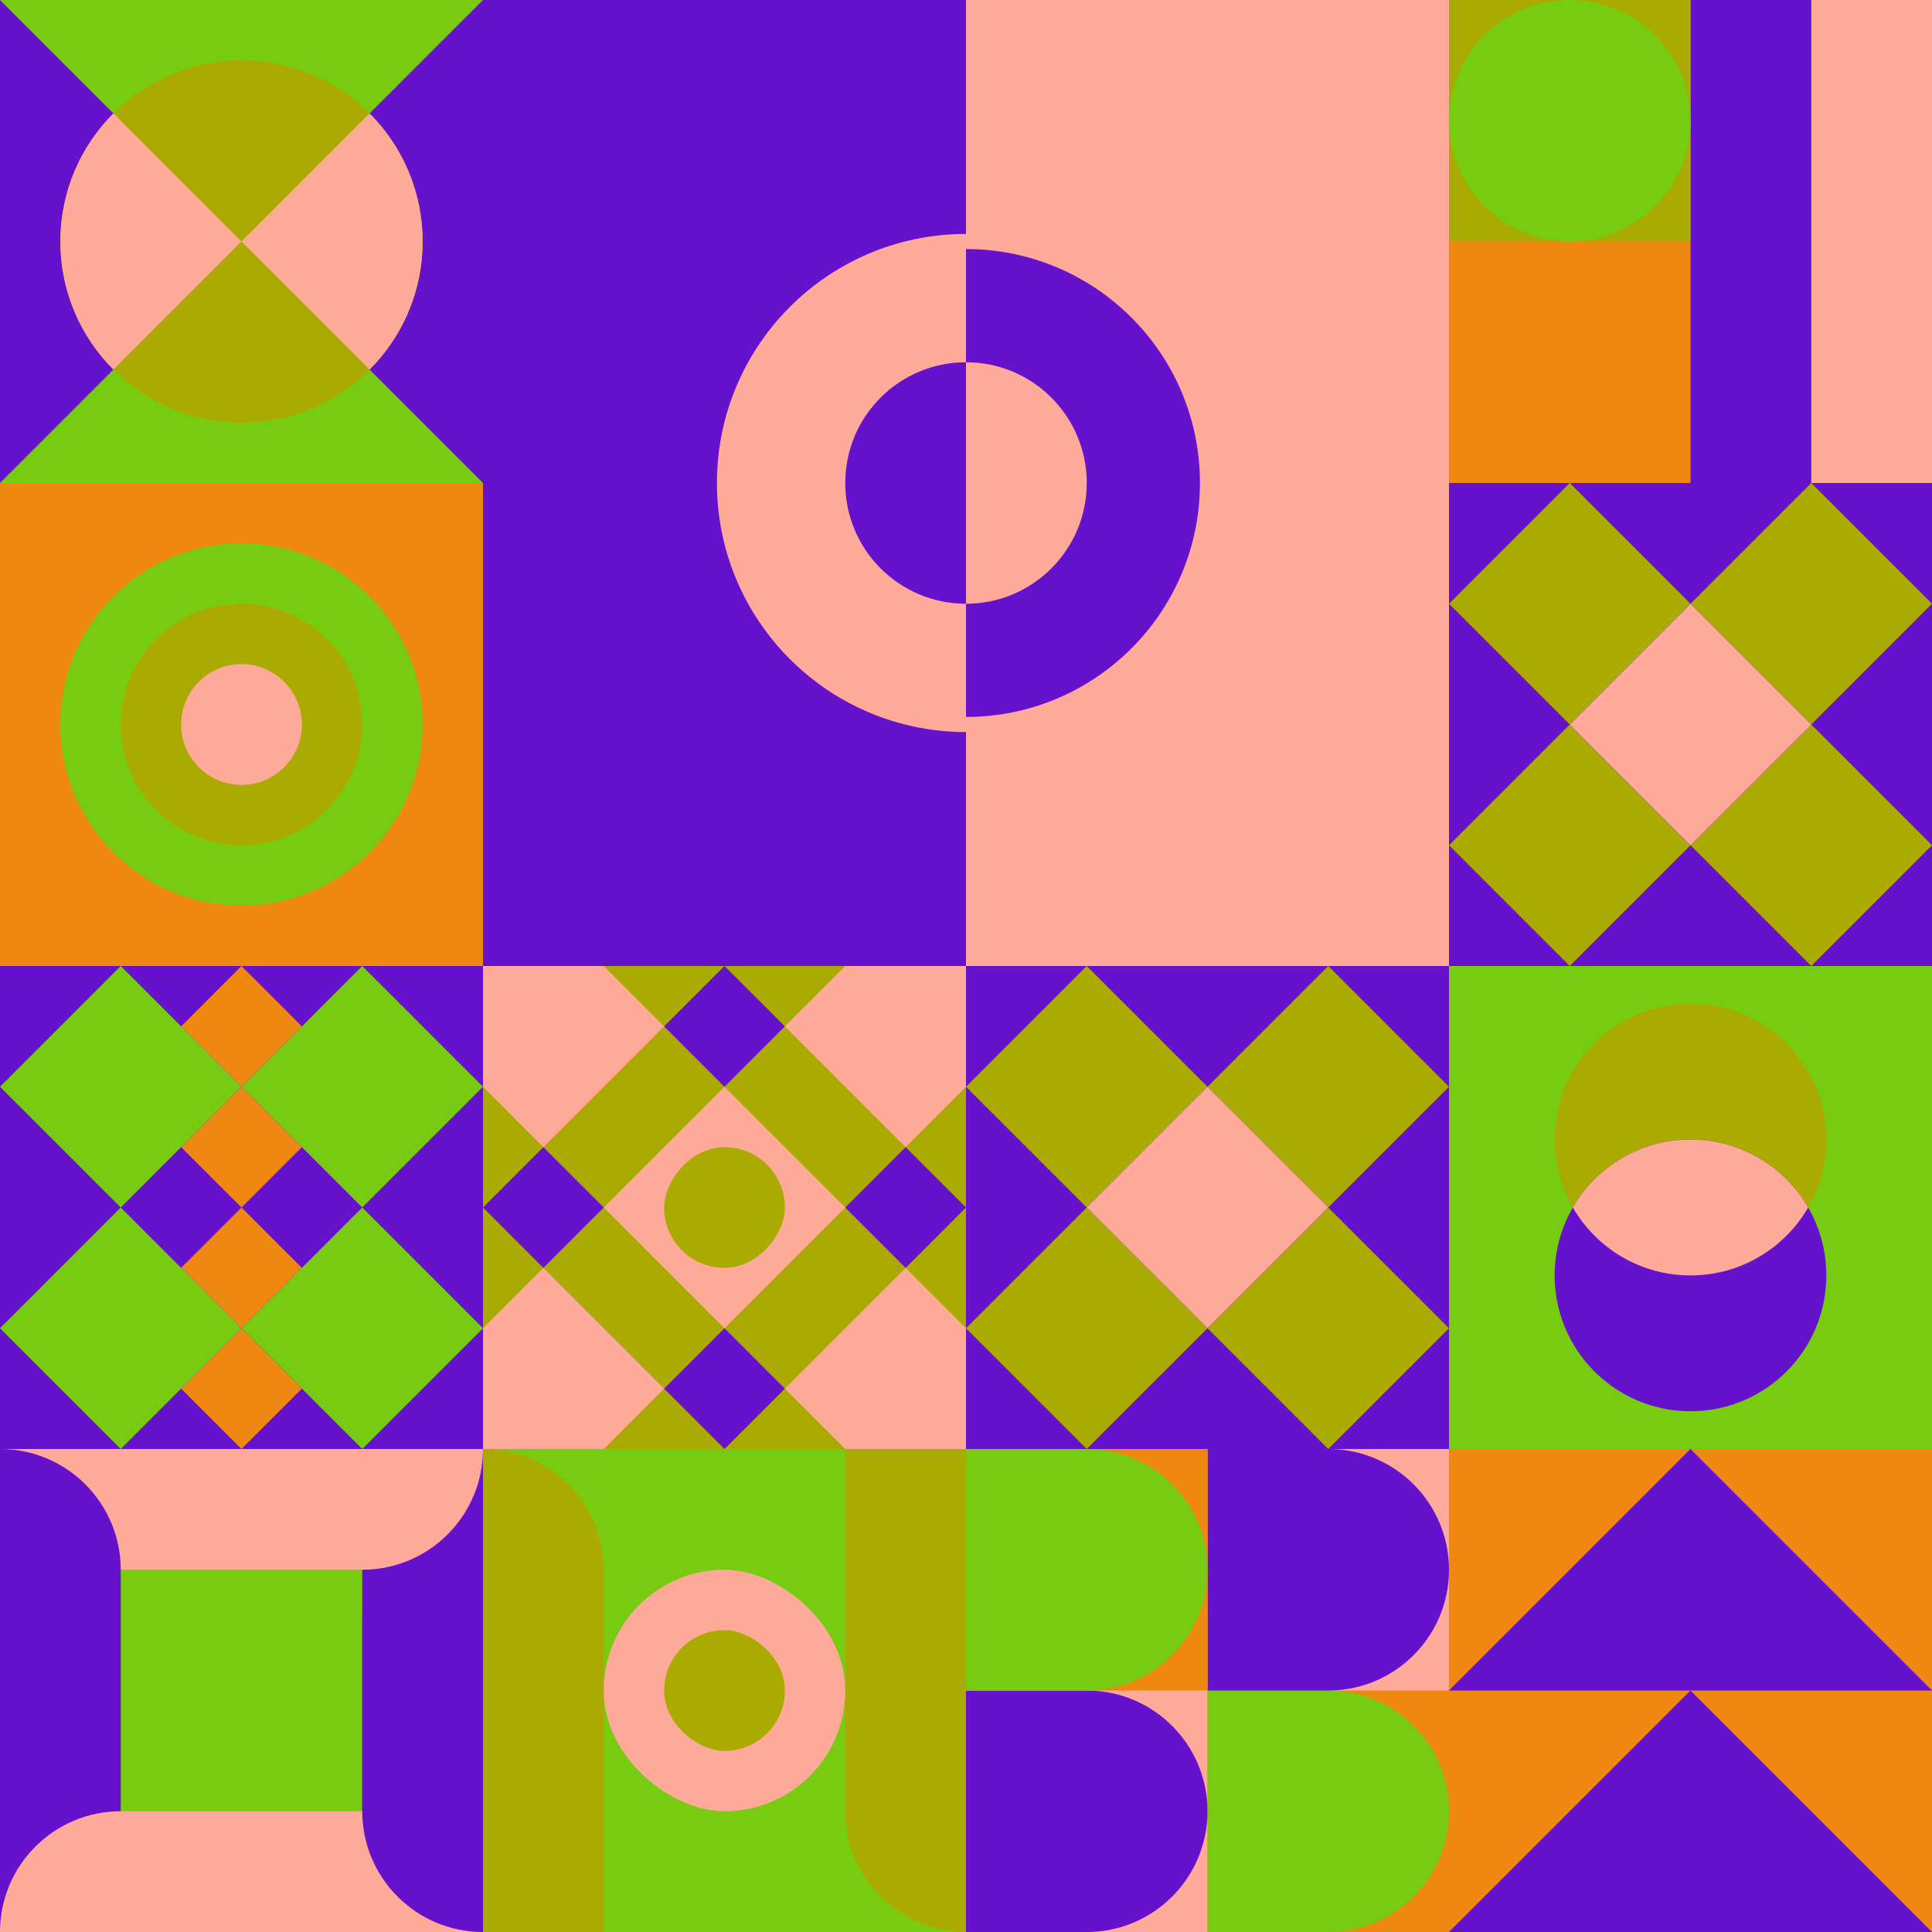
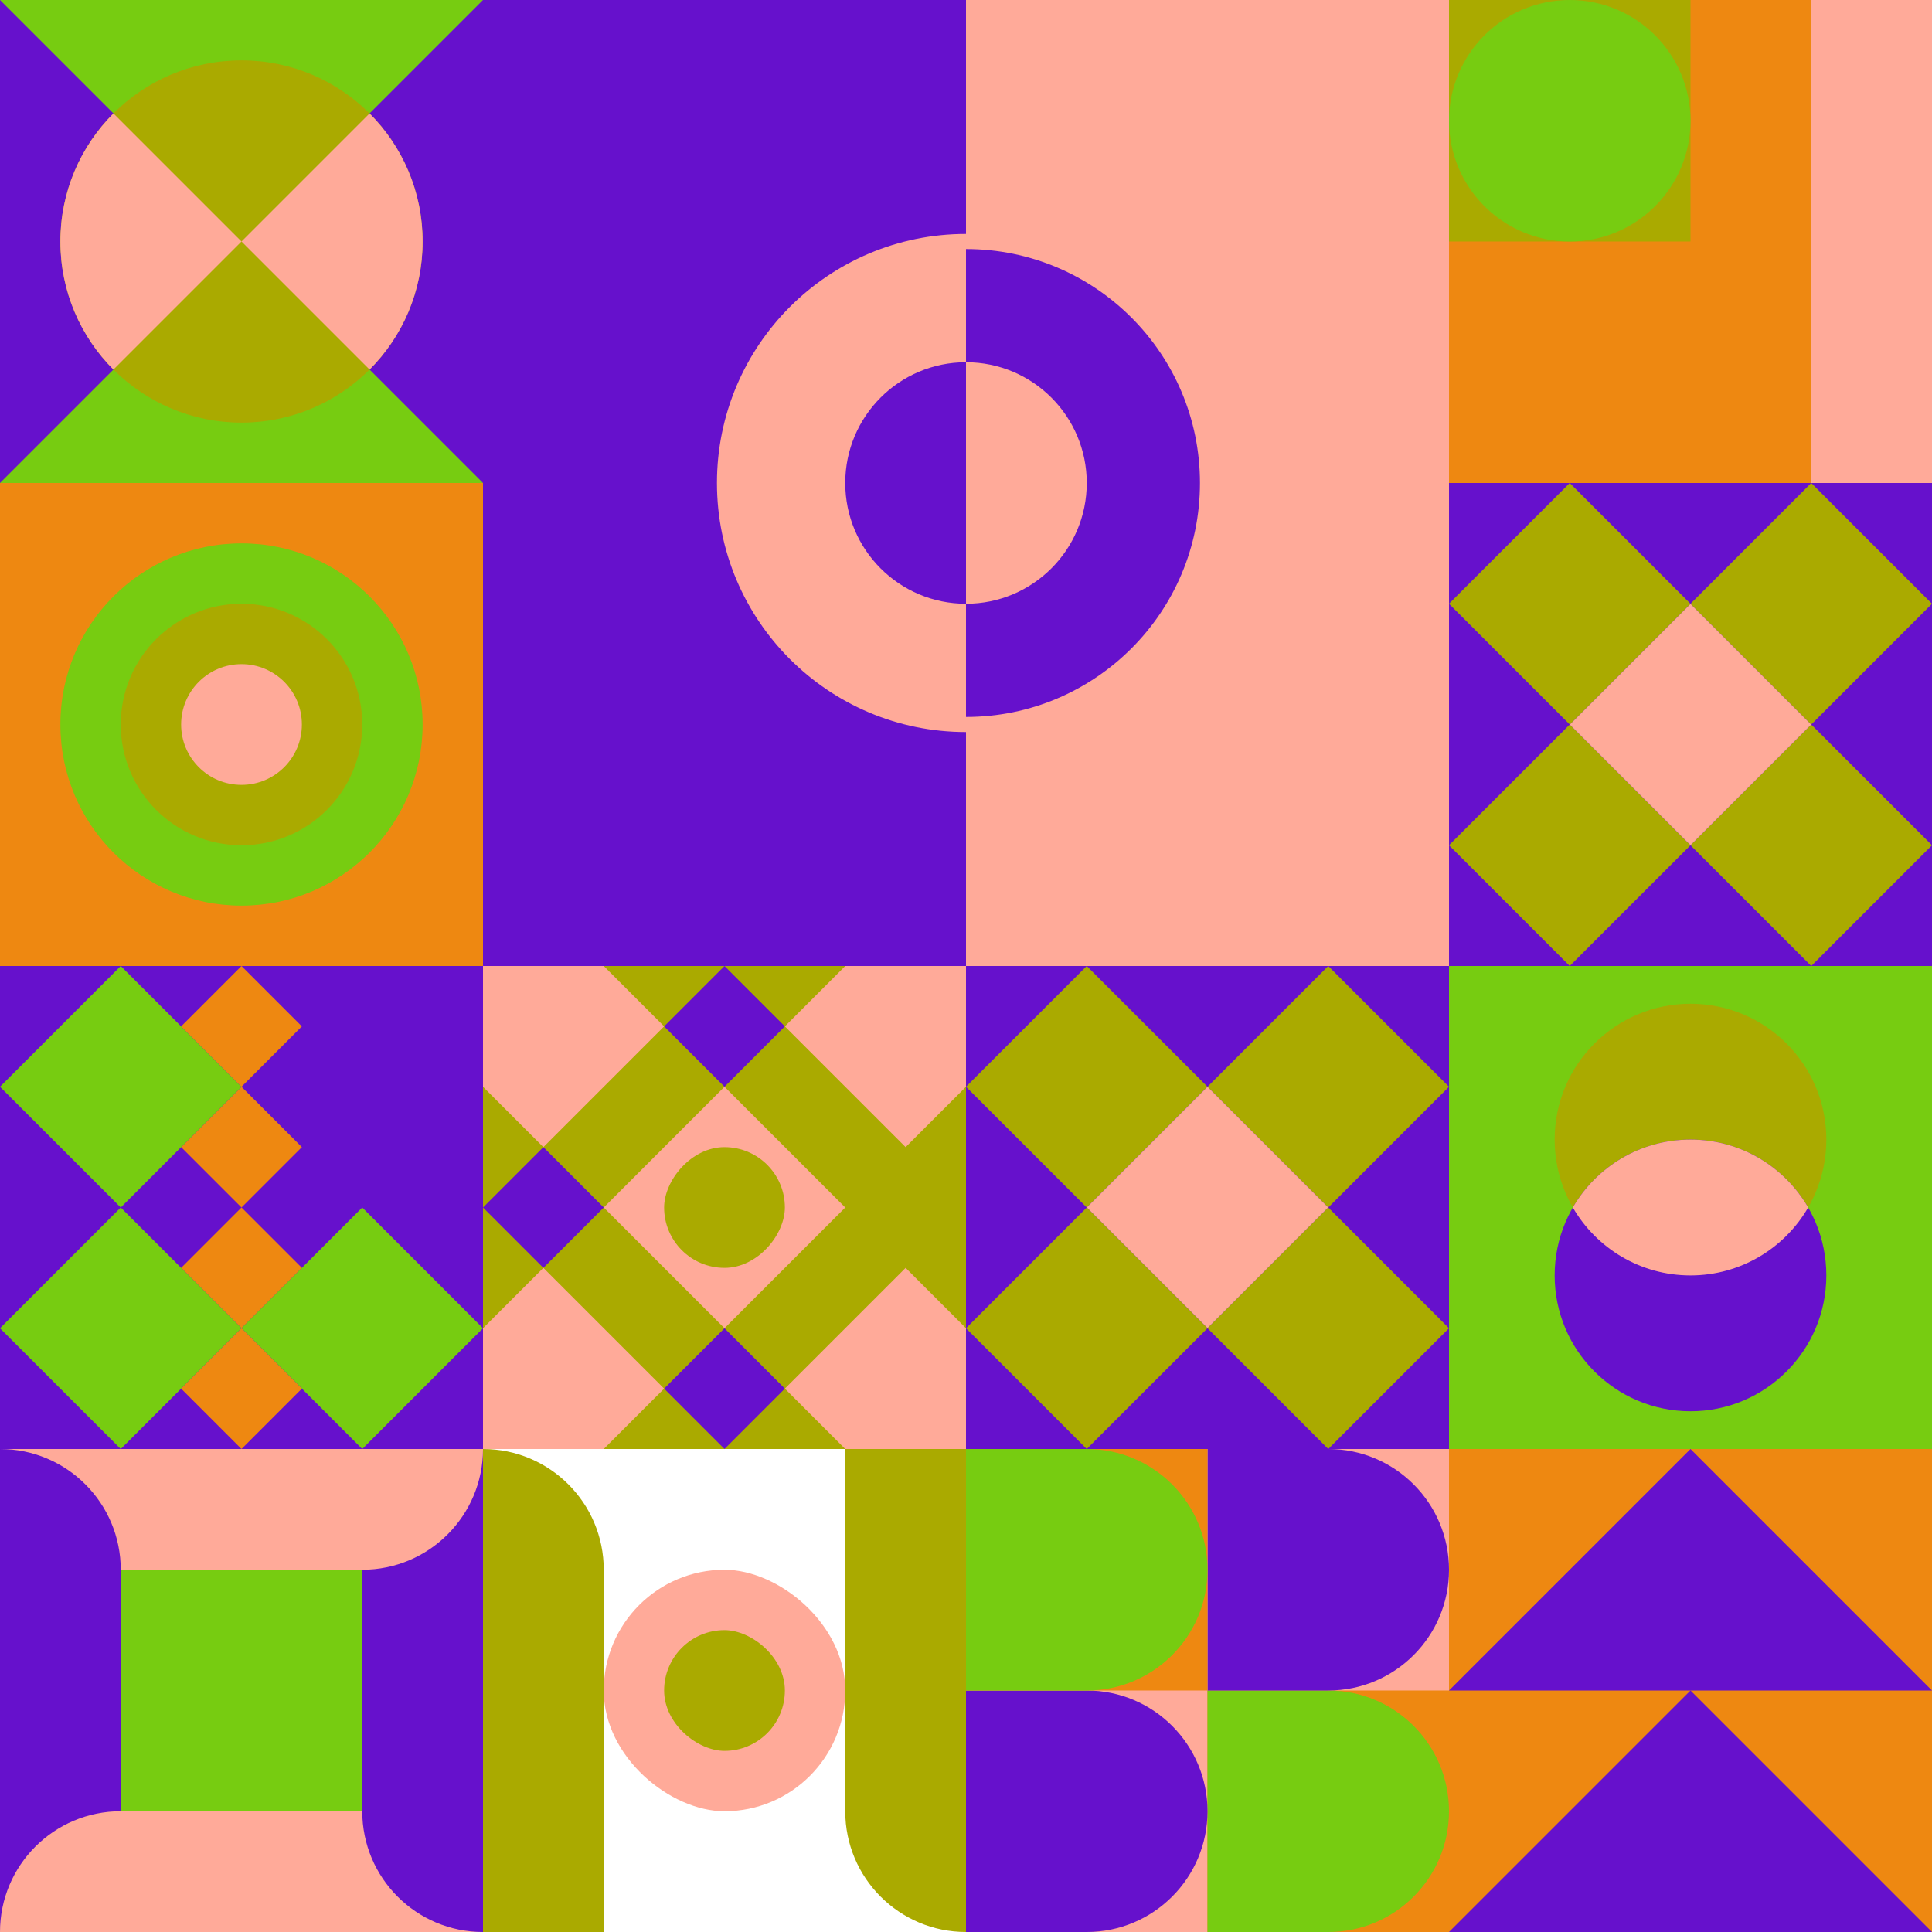
<svg xmlns="http://www.w3.org/2000/svg" id="geo" width="1280" height="1280" viewBox="0 0 1280 1280" fill="none" style="width:640px;height:640px">
  <g class="svg-image">
    <g class="block-0" transform="translate(0,0), scale(1), rotate(0, 160, 160)" height="320" width="320" clip-path="url(#trim)">
      <rect width="320" height="320" fill="#77cc11" />
      <path d="M160 160L320 0V320L160 160Z" fill="#6611cc" />
      <path d="M160 160L0 0V320L160 160Z" fill="#6611cc" />
      <circle cx="160" cy="160" r="120" fill="#aaaa00" />
      <path fill-rule="evenodd" clip-rule="evenodd" d="M244.853 75.147C266.569 96.863 280 126.863 280 160C280 193.137 266.569 223.137 244.853 244.853L160 160L244.853 75.147ZM75.147 75.147L160 160L75.147 244.853C53.431 223.137 40 193.137 40 160C40 126.863 53.431 96.863 75.147 75.147Z" fill="#ffaa99" />
    </g>
    <g class="block-1" transform="translate(320,0), scale(2), rotate(90, 160, 160)" height="640" width="640" clip-path="url(#trim)">
      <style>@keyframes geo-65a0_t{0%{transform:translate(160px,160px) rotate(0deg) translate(-80px,-80px)}13.636%{transform:translate(160px,160px) rotate(0deg) translate(-80px,-80px);animation-timing-function:cubic-bezier(.4,0,.6,1)}50%,63.636%{transform:translate(160px,160px) rotate(180deg) translate(-80px,-80px);animation-timing-function:cubic-bezier(.4,0,.6,1)}to{transform:translate(160px,160px) rotate(360deg) translate(-80px,-80px)}}</style>
      <rect width="320" height="320" fill="#ffaa99" />
      <rect y="160" width="320" height="160" fill="#6611cc" />
      <g transform="translate(80 80)" style="animation:2.2s linear infinite both geo-65a0_t">
        <circle cx="80" cy="80" fill="#6611cc" stroke="#ffaa99" stroke-width="5" r="80" />
        <path fill-rule="evenodd" clip-rule="evenodd" d="M80 160c44.2 0 80-35.8 80-80H0c0 44.2 35.8 80 80 80Z" fill="#ffaa99" />
        <circle cx="80" cy="80" fill="#ffaa99" r="40" />
        <path fill-rule="evenodd" clip-rule="evenodd" d="M80 120c22.1 0 40-17.9 40-40H40c0 22.1 17.9 40 40 40Z" fill="#6611cc" />
      </g>
    </g>
    <g class="block-2" transform="translate(960,0), scale(1), rotate(180, 160, 160)" height="320" width="320" clip-path="url(#trim)">
      <style>@keyframes geo-a0_t{0%,13.636%{transform:translate(240px,240px);animation-timing-function:ease-in-out}50%,63.636%{transform:translate(240px,80px);animation-timing-function:ease-in-out}to{transform:translate(240px,240px)}}</style>
      <rect width="320" height="320" fill="#ee8811" />
      <rect width="80" height="320" fill="#ffaa99" />
-       <rect x="80" width="80" height="320" fill="#6611cc" />
      <rect x="160" y="160" width="160" height="160" fill="#aaaa00" />
      <circle fill="#77cc11" transform="translate(240 240)" style="animation:2.2s ease-in-out infinite both geo-a0_t" r="80" />
    </g>
    <g class="block-3" transform="translate(0,320), scale(1), rotate(0, 160, 160)" height="320" width="320" clip-path="url(#trim)">
      <style>@keyframes geo-27a0_t{0%,9.091%{transform:translate(160px,160px) scale(1,1)}33.333%,42.424%,66.667%,75.757%,to{transform:translate(160px,160px) scale(1.5,1.5)}}@keyframes geo-27a1_t{0%,9.091%{transform:translate(160px,160px) scale(1,1)}33.333%,42.424%{transform:translate(160px,160px) scale(2,2)}66.667%,75.757%,to{transform:translate(160px,160px) scale(3,3)}}@keyframes geo-27a2_t{0%,9.091%{transform:translate(160px,160px) scale(0,0)}33.333%,42.424%{transform:translate(160px,160px) scale(1,1)}66.667%,75.757%{transform:translate(160px,160px) scale(2,2)}to{transform:translate(160px,160px) scale(3,3)}}@keyframes geo-27a3_t{0%,33.333%,42.424%,9.091%{transform:translate(160px,160px) scale(0,0)}66.667%,75.757%{transform:translate(160px,160px) scale(1,1)}to{transform:translate(160px,160px) scale(2,2)}}@keyframes geo-27a4_t{0%,33.333%,42.424%,9.091%{transform:translate(160px,160px) scale(0,0)}66.667%,75.757%{transform:translate(160px,160px) scale(1,1)}to{transform:translate(160px,160px) scale(2,2)}}@keyframes geo-27a5_t{0%,33.333%,42.424%,66.667%,75.757%,9.091%{transform:translate(160px,160px) scale(0,0)}to{transform:translate(160px,160px) scale(1,1)}}</style>
      <rect width="320" height="320" fill="#ee8811" />
      <circle cx="160" cy="160" fill="#77cc11" r="120" />
      <circle fill="#aaaa00" transform="translate(160 160)" style="animation:3.3s ease-in-out infinite both geo-27a0_t" r="80" />
      <circle fill="#ffaa99" transform="translate(160 160)" style="animation:3.3s ease-in-out infinite both geo-27a1_t" r="40" />
      <circle fill="#77cc11" transform="matrix(0 0 0 0 160 160)" style="animation:3.3s ease-in-out infinite both geo-27a2_t" r="40" />
      <circle fill="#aaaa00" transform="matrix(0 0 0 0 160 160)" style="animation:3.3s ease-in-out infinite both geo-27a3_t" r="40" />
      <circle fill="#aaaa00" transform="matrix(0 0 0 0 160 160)" style="animation:3.3s ease-in-out infinite both geo-27a4_t" r="40" />
      <circle fill="#ffaa99" transform="matrix(0 0 0 0 160 160)" style="animation:3.3s ease-in-out infinite both geo-27a5_t" r="40" />
    </g>
    <g class="block-4" transform="translate(960,320), scale(1), rotate(90, 160, 160)" height="320" width="320" clip-path="url(#trim)">
      <rect width="320" height="320" fill="#6611cc" />
      <path d="M160 80L240 0L320 80L240 160L160 80Z" fill="#aaaa00" />
      <path d="M160 240L240 160L320 240L240 320L160 240Z" fill="#aaaa00" />
      <path d="M80 160L160 80L240 160L160 240L80 160Z" fill="#ffaa99" />
      <path d="M0 80L80 0L160 80L80 160L0 80Z" fill="#aaaa00" />
      <path d="M0 240L80 160L160 240L80 320L0 240Z" fill="#aaaa00" />
    </g>
    <g class="block-5" transform="translate(0,640), scale(1), rotate(90, 160, 160)" height="320" width="320" clip-path="url(#trim)">
      <rect width="320" height="320" fill="#6611cc" />
      <path d="M80 160L120 120L160 160L120 200L80 160Z" fill="#ee8811" />
      <path d="M160 160L200 120L240 160L200 200L160 160Z" fill="#ee8811" />
      <path d="M160 80L240 0L320 80L240 160L160 80Z" fill="#77cc11" />
      <path d="M160 240L240 160L320 240L240 320L160 240Z" fill="#77cc11" />
-       <path d="M0 80L80 0L160 80L80 160L0 80Z" fill="#77cc11" />
      <path d="M0 240L80 160L160 240L80 320L0 240Z" fill="#77cc11" />
      <path d="M240 160L280 120L320 160L280 200L240 160Z" fill="#ee8811" />
      <path d="M0 160L40 120L80 160L40 200L0 160Z" fill="#ee8811" />
    </g>
    <g class="block-6" transform="translate(320,640), scale(1), rotate(270, 160, 160)" height="320" width="320" clip-path="url(#trim)">
      <defs>
        <clipPath id="ClipPath-1">
          <rect width="320" height="320" fill="#6611cc" />
        </clipPath>
      </defs>
      <style>@keyframes geo-24-a0_t{0%,27.273%{transform:translate(0,0);animation-timing-function:ease-in-out}to{transform:translate(120px,-120px)}}@keyframes geo-24-a1_t{0%,27.273%{transform:translate(0,0);animation-timing-function:ease-in-out}to{transform:translate(-120px,120px)}}@keyframes geo-24-a2_t{0%,27.273%{transform:translate(0,0);animation-timing-function:ease-in-out}to{transform:translate(-120px,-120px)}}@keyframes geo-24-a3_t{0%,27.273%{transform:translate(0,0);animation-timing-function:ease-in-out}to{transform:translate(120px,120px)}}</style>
      <g clip-path="url(#ClipPath-1)">
        <rect width="320" height="320" fill="#aaaa00" />
-         <path d="m120 280 40-40 40 40-40 40-40-40Z" fill="#6611cc" style="animation:1.1s ease-in-out infinite both geo-24-a0_t" />
        <path d="m120 40 40-40 40 40-40 40-40-40Z" fill="#6611cc" style="animation:1.1s ease-in-out infinite both geo-24-a1_t" />
        <path d="m240 160 40-40 40 40-40 40-40-40Z" fill="#6611cc" style="animation:1.1s ease-in-out infinite both geo-24-a2_t" />
        <path d="m0 160 40-40 40 40-40 40-40-40Z" fill="#6611cc" style="animation:1.1s ease-in-out infinite both geo-24-a3_t" />
        <path d="m80 160 80-80 80 80-80 80-80-80ZM-40 40l80-80 80 80-80 80-80-80ZM200 280l80-80 80 80-80 80-80-80ZM-40 280l80-80 80 80-80 80-80-80ZM200 40l80-80 80 80-80 80-80-80Z" fill="#ffaa99" />
        <rect width="80" height="80" rx="40" fill="#aaaa00" transform="matrix(0 -1 -1 0 200 200)" />
      </g>
    </g>
    <g class="block-7" transform="translate(640,640), scale(1), rotate(270, 160, 160)" height="320" width="320" clip-path="url(#trim)">
      <rect width="320" height="320" fill="#6611cc" />
      <path d="M160 80L240 0L320 80L240 160L160 80Z" fill="#aaaa00" />
      <path d="M160 240L240 160L320 240L240 320L160 240Z" fill="#aaaa00" />
      <path d="M80 160L160 80L240 160L160 240L80 160Z" fill="#ffaa99" />
      <path d="M0 80L80 0L160 80L80 160L0 80Z" fill="#aaaa00" />
      <path d="M0 240L80 160L160 240L80 320L0 240Z" fill="#aaaa00" />
    </g>
    <g class="block-8" transform="translate(960,640), scale(1), rotate(270, 160, 160)" height="320" width="320" clip-path="url(#trim)">
      <rect width="320" height="320" fill="#77cc11" />
      <circle cx="205" cy="160" r="90" fill="#aaaa00" />
      <circle cx="115" cy="160" r="90" fill="#6611cc" />
      <path fill-rule="evenodd" clip-rule="evenodd" d="M160 237.959c26.901-15.561 45-44.646 45-77.959s-18.099-62.398-45-77.96c-26.901 15.562-45 44.647-45 77.96 0 33.313 18.099 62.398 45 77.959Z" fill="#ffaa99" />
    </g>
    <g class="block-9" transform="translate(0,960), scale(1), rotate(270, 160, 160)" height="320" width="320" clip-path="url(#trim)">
      <rect width="320" height="320" fill="#77cc11" />
      <path d="M320 320H0V320C0 275.817 35.817 240 80 240H320V320Z" fill="#6611cc" />
      <path d="M320 0V320V320C275.817 320 240 284.183 240 240V0H320Z" fill="#ffaa99" />
      <path d="M0 0L320 0V0C320 44.183 284.183 80 240 80L0 80V0Z" fill="#6611cc" />
      <path d="M0 320V0V0C44.183 0 80 35.817 80 80V320H0Z" fill="#ffaa99" />
      <path d="M210 320H0V320C0 275.817 35.817 240 80 240H210V320Z" fill="#6611cc" />
    </g>
    <g class="block-10" transform="translate(320,960), scale(1), rotate(0, 160, 160)" height="320" width="320" clip-path="url(#trim)">
-       <rect width="320" height="320" fill="#77cc11" />
      <path d="M320 0V320V320C275.817 320 240 284.183 240 240V0H320Z" fill="#aaaa00" />
      <path d="M0 320V0V0C44.183 0 80 35.817 80 80V320H0Z" fill="#aaaa00" />
      <rect width="160" height="160" rx="80" transform="matrix(0 -1 -1 0 240 240)" fill="#ffaa99" />
      <rect width="80" height="80" rx="40" transform="matrix(0 -1 -1 0 200 200)" fill="#aaaa00" />
    </g>
    <g class="block-11" transform="translate(640,960), scale(1), rotate(90, 160, 160)" height="320" width="320" clip-path="url(#trim)">
      <rect width="320" height="320" fill="#77cc11" />
      <rect y="320" width="320" height="320" transform="rotate(-90 0 320)" fill="#ffaa99" />
      <rect x="160" y="160" width="160" height="160" transform="rotate(-90 160 160)" fill="#ee8811" />
      <path d="M160 160V80C160 35.817 195.817 0 240 0C284.183 0 320 35.817 320 80V160H160Z" fill="#77cc11" />
      <path d="M160 320V240C160 195.817 195.817 160 240 160C284.183 160 320 195.817 320 240V320H160Z" fill="#6611cc" />
      <path d="M160 160V80C160 35.817 124.183 0 80 0C35.817 0 0 35.817 0 80V160H160Z" fill="#6611cc" />
      <rect y="320" width="160" height="160" transform="rotate(-90 0 320)" fill="#ee8811" />
      <path d="M160 320V240C160 195.817 124.183 160 80 160C35.817 160 0 195.817 0 240V320H160Z" fill="#77cc11" />
    </g>
    <g class="block-12" transform="translate(960,960), scale(1), rotate(0, 160, 160)" height="320" width="320" clip-path="url(#trim)">
      <style>@keyframes geo-4-a0_t{0%,13.636%{transform:translate(0,0);animation-timing-function:ease-in-out}50%,63.636%{transform:translate(0,-160px);animation-timing-function:ease-in-out}to{transform:translate(0,-320px)}}@keyframes geo-4-a1_t{0%,13.636%{transform:translate(0,160px);animation-timing-function:ease-in-out}50%,63.636%{transform:translate(0,0);animation-timing-function:ease-in-out}to{transform:translate(0,-160px)}}@keyframes geo-4-a2_t{0%,13.636%{transform:translate(0,320px);animation-timing-function:ease-in-out}50%,63.636%{transform:translate(0,160px);animation-timing-function:ease-in-out}to{transform:translate(0,0)}}@keyframes geo-4-a3_t{0%,13.636%{transform:translate(0,0);animation-timing-function:ease-in-out}50%,63.636%{transform:translate(0,-160px);animation-timing-function:ease-in-out}to{transform:translate(0,-320px)}}</style>
      <rect width="320" height="320" fill="#ee8811" />
      <path d="M320 320H0l160-160 160 160Z" fill="#6611cc" style="animation:2.2s ease-in-out infinite both geo-4-a0_t" />
      <path d="M320 320H0l160-160 160 160Z" fill="#6611cc" transform="translate(0 160)" style="animation:2.2s ease-in-out infinite both geo-4-a1_t" />
      <path d="M320 320H0l160-160 160 160Z" fill="#6611cc" transform="translate(0 320)" style="animation:2.2s ease-in-out infinite both geo-4-a2_t" />
      <path d="M320 160H0L160 0l160 160Z" fill="#6611cc" style="animation:2.2s ease-in-out infinite both geo-4-a3_t" />
    </g>
  </g>
  <clipPath id="trim">
    <rect width="320" height="320" fill="white" />
  </clipPath>
  <filter id="noiseFilter">
    <feTurbulence baseFrequency="0.5" result="noise" />
    <feColorMatrix type="saturate" values="0.10" />
    <feBlend in="SourceGraphic" in2="noise" mode="multiply" />
  </filter>
  <rect transform="translate(0,0)" height="1280" width="1280" filter="url(#noiseFilter)" opacity="0.4" />
</svg>